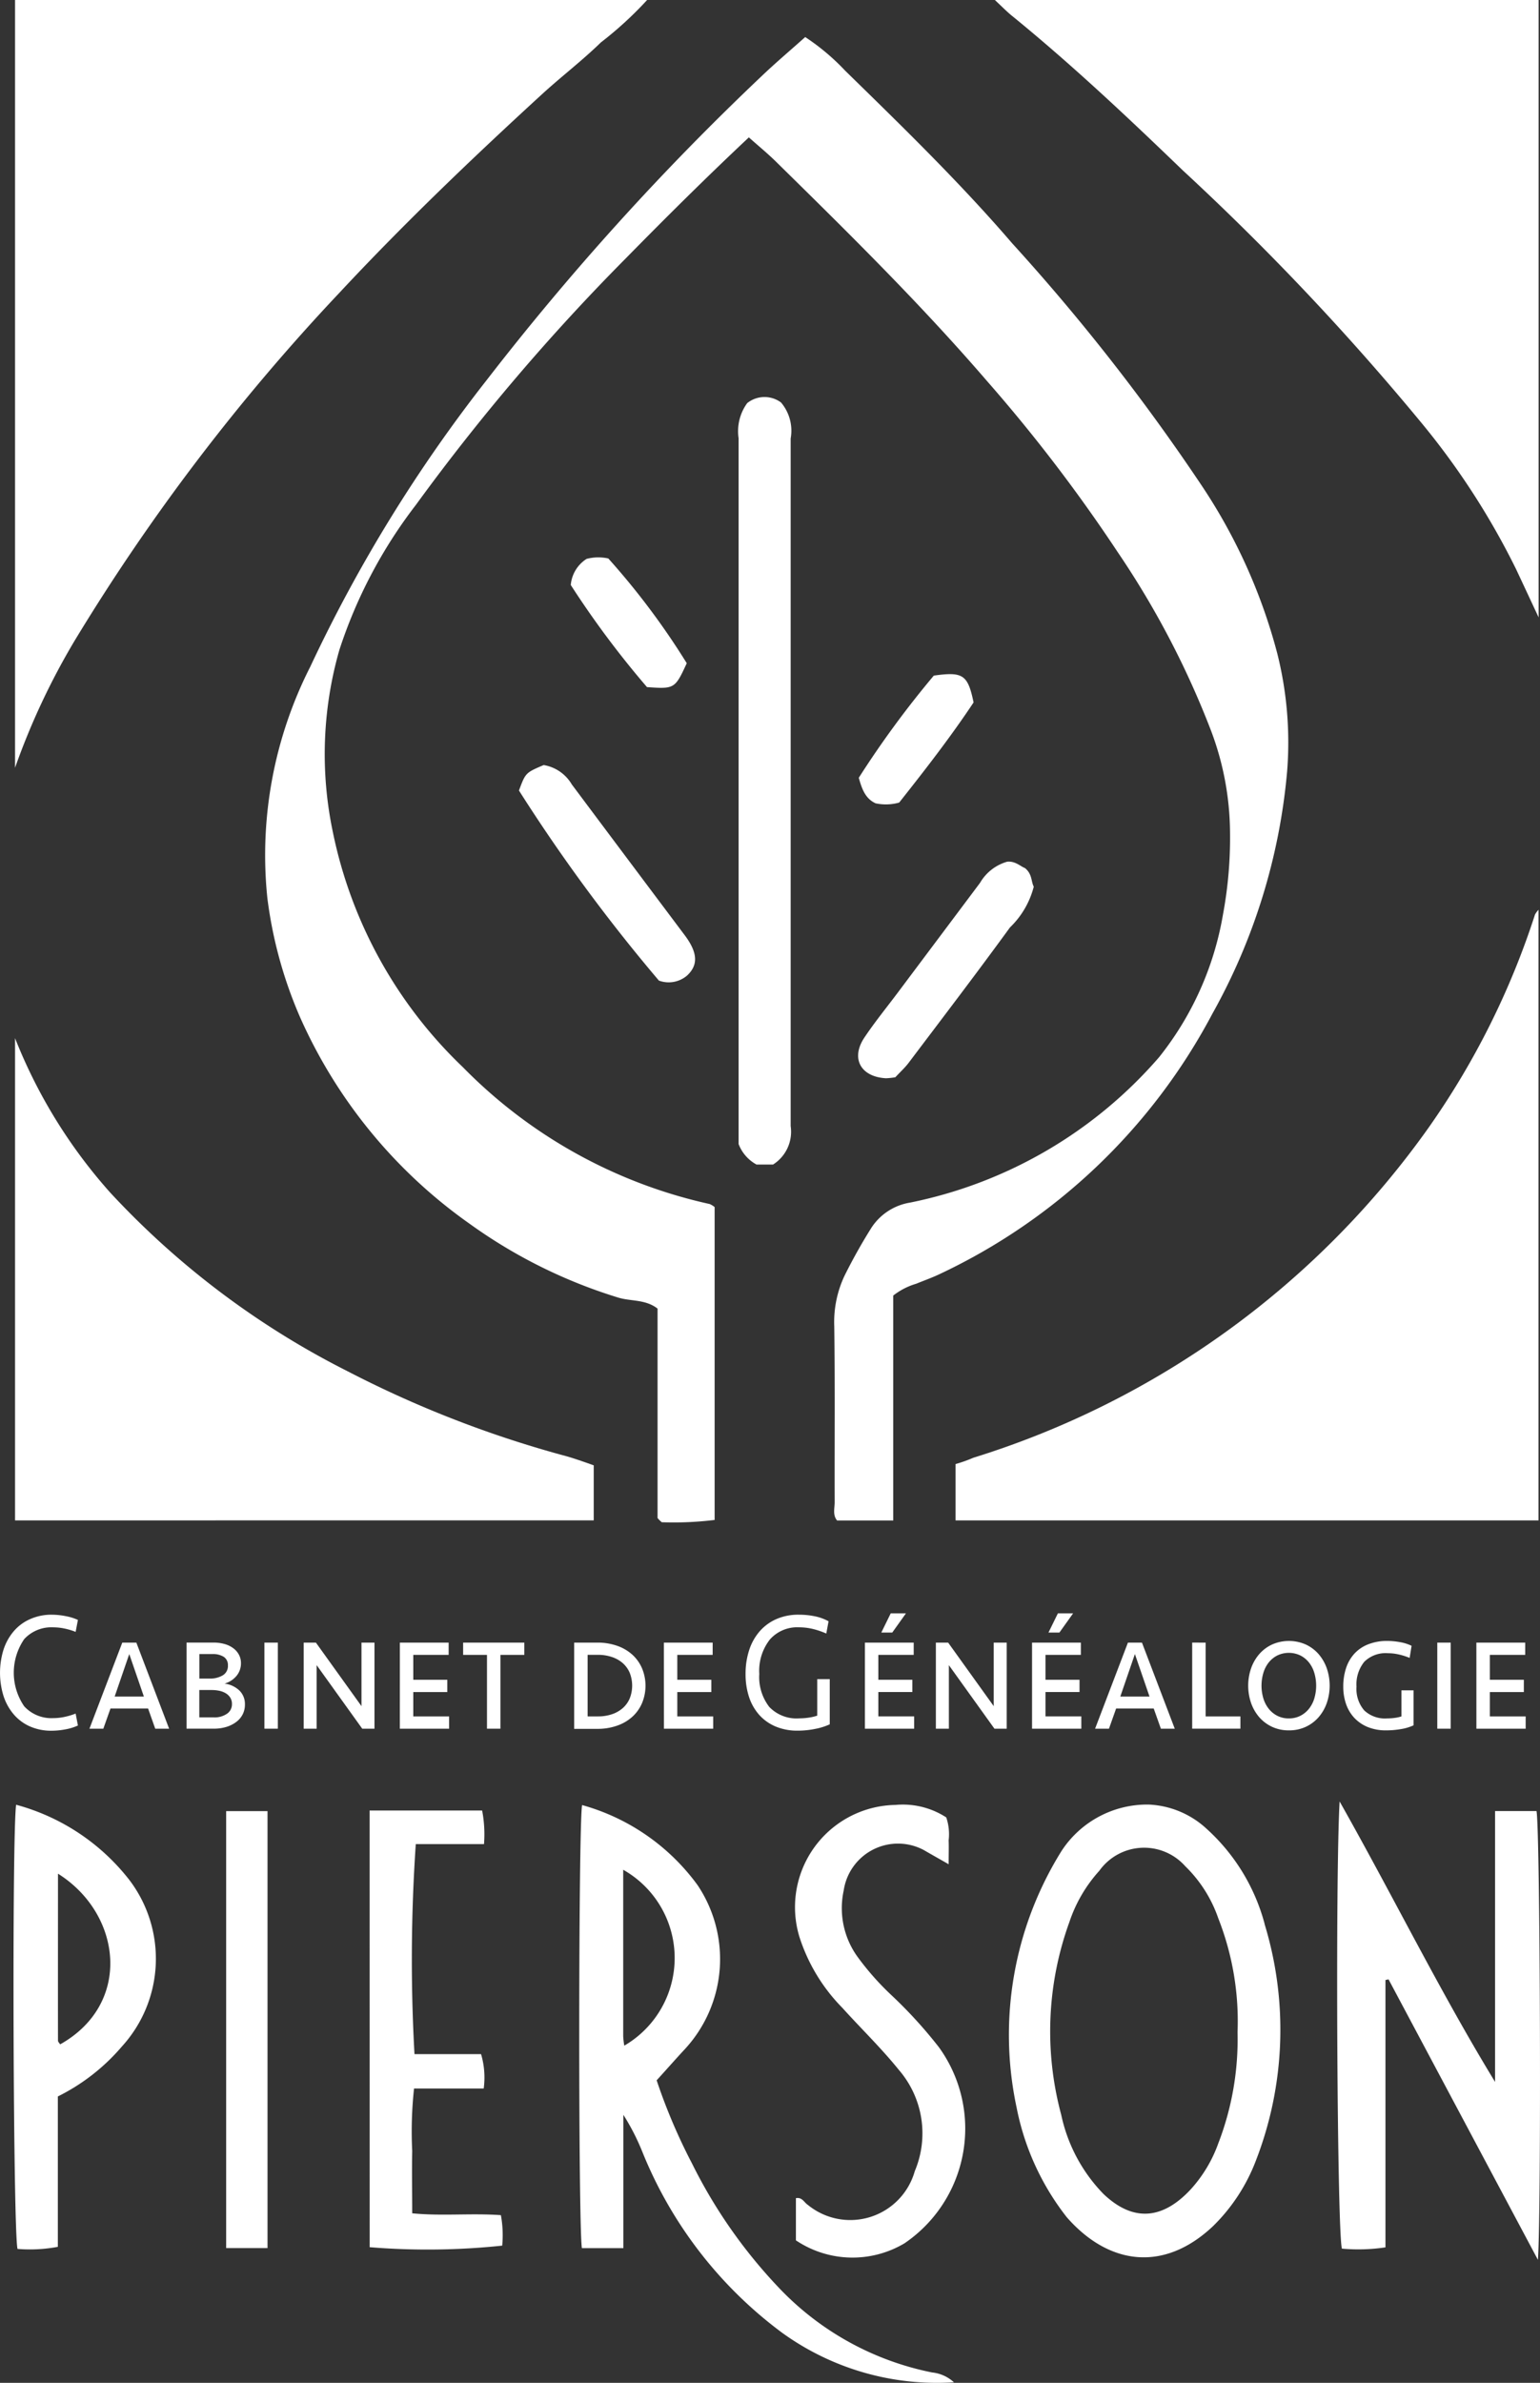
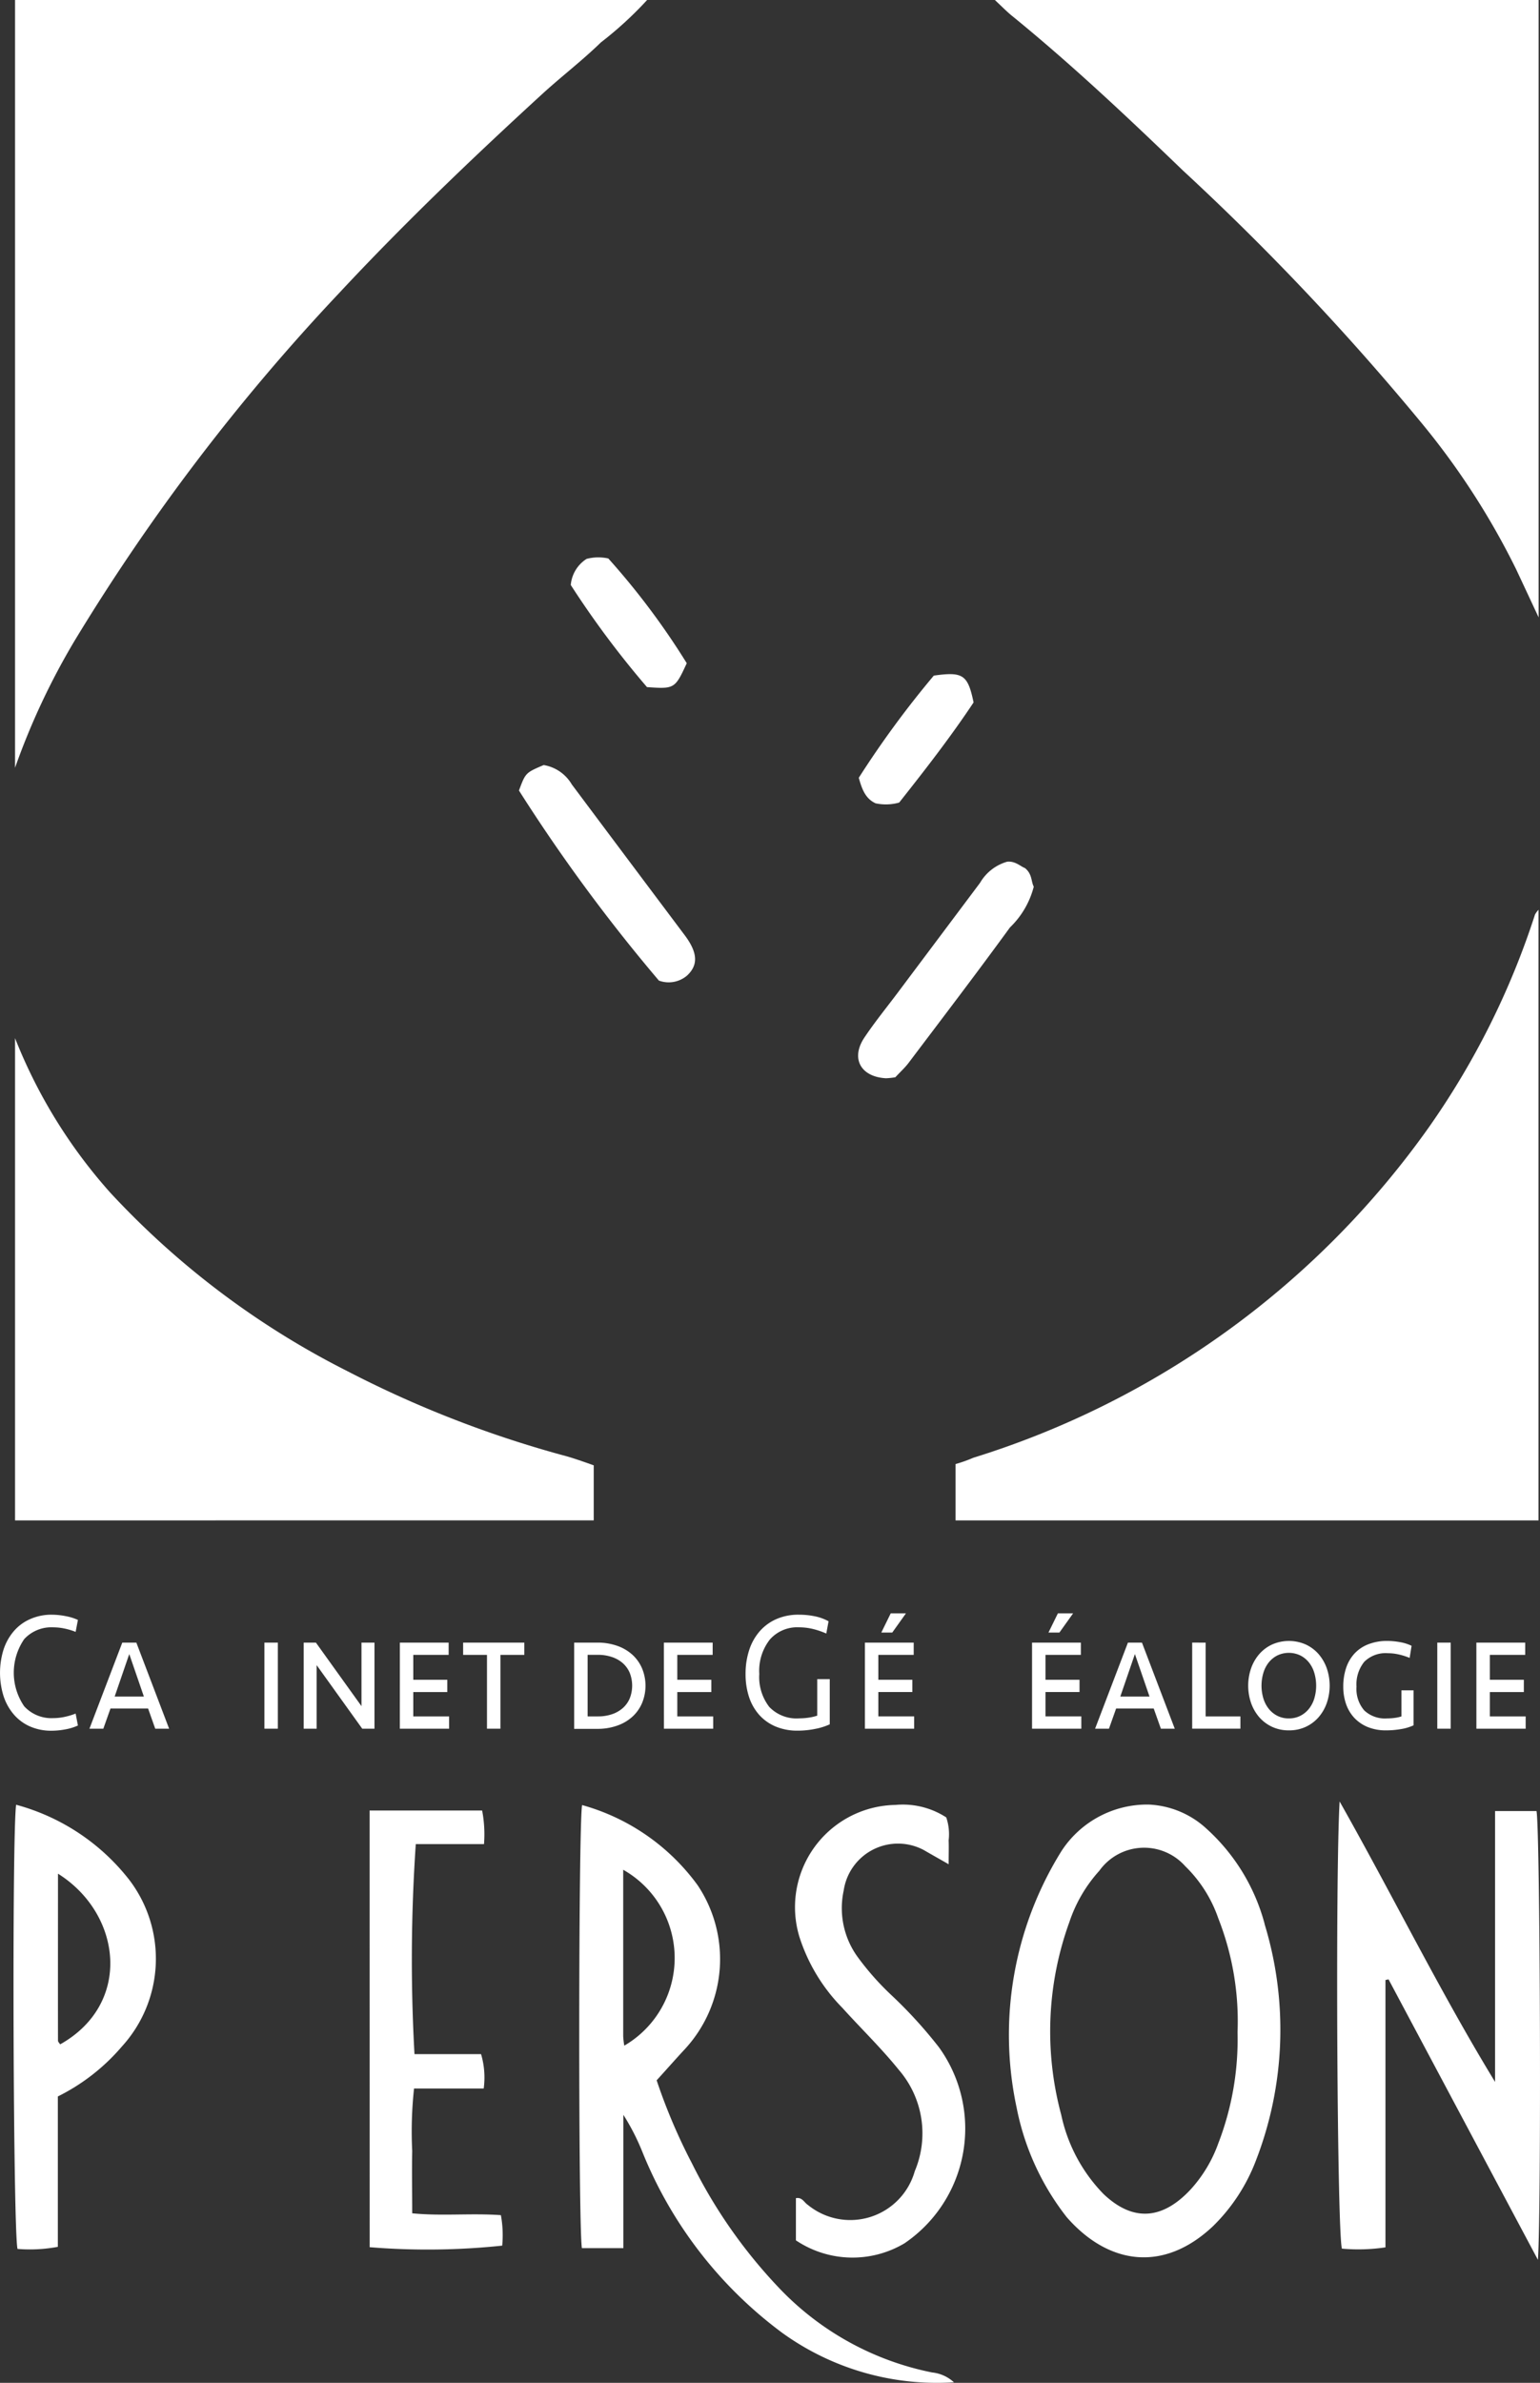
<svg xmlns="http://www.w3.org/2000/svg" width="67.576" height="104.492" viewBox="0 0 67.576 104.492">
  <rect x="0" y="0" width="67.576" height="104.492" fill="#333333" stroke="none" />
  <g transform="translate(0.593)">
-     <path d="M405.064,907.449c-1.893,1.776-3.659,3.533-5.406,5.31a93.2,93.2,0,0,0-9.2,10.8,21.143,21.143,0,0,0-3.36,6.359,16.57,16.57,0,0,0-.287,8,19.7,19.7,0,0,0,5.7,10.3,21.72,21.72,0,0,0,10.836,6.006.948.948,0,0,1,.216.133v13.72a14.719,14.719,0,0,1-2.323.1c-.072-.068-.1-.09-.121-.116s-.061-.055-.061-.083q0-4.589,0-9.169c-.537-.416-1.169-.312-1.725-.483a22.333,22.333,0,0,1-6.523-3.238,22,22,0,0,1-7.442-9.063,19,19,0,0,1-1.432-5.218,18.235,18.235,0,0,1,1.885-10.15,65.119,65.119,0,0,1,7.734-12.559,116.712,116.712,0,0,1,12.067-13.333c.607-.58,1.249-1.121,1.915-1.716a9.825,9.825,0,0,1,1.755,1.477c2.513,2.455,5.032,4.9,7.327,7.568a90.574,90.574,0,0,1,8.344,10.666,24.369,24.369,0,0,1,3.287,7.314,16,16,0,0,1,.433,5.185,26.519,26.519,0,0,1-3.277,10.615,26.093,26.093,0,0,1-12.031,11.45c-.315.146-.643.261-.965.394a3.013,3.013,0,0,0-1.01.519V968.1h-2.465c-.2-.241-.105-.534-.106-.8-.008-2.569.017-5.137-.017-7.706a4.755,4.755,0,0,1,.454-2.233,24.057,24.057,0,0,1,1.178-2.1,2.5,2.5,0,0,1,1.693-1.1,19.569,19.569,0,0,0,10.928-6.376,13.7,13.7,0,0,0,2.8-6.236,18.324,18.324,0,0,0,.313-3.656,12.825,12.825,0,0,0-.823-4.4,38.54,38.54,0,0,0-4.113-7.868,69.994,69.994,0,0,0-5.735-7.5c-2.894-3.357-6.044-6.461-9.2-9.56C405.93,908.188,405.523,907.856,405.064,907.449Z" transform="translate(-372.797 -901.424)" fill="#fff" />
    <path d="M369.746,934.632V900.963h27.736a16.118,16.118,0,0,1-2.029,1.86c-.826.805-1.75,1.507-2.6,2.287-3.056,2.8-6.048,5.662-8.874,8.692a90.644,90.644,0,0,0-11.615,15.251A31.036,31.036,0,0,0,369.746,934.632Z" transform="translate(-369.679 -900.963)" fill="#fff" />
    <path d="M425,900.963h23.86v27.073c-.332-.711-.677-1.449-.985-2.106a32.881,32.881,0,0,0-4.146-6.411,113.254,113.254,0,0,0-10.477-11.079c-2.421-2.332-4.871-4.641-7.481-6.767C425.553,901.5,425.359,901.3,425,900.963Z" transform="translate(-381.938 -900.963)" fill="#fff" />
    <path d="M422.786,979.014v-2.472a6.22,6.22,0,0,0,.78-.277,38.45,38.45,0,0,0,19.991-14.495,34.808,34.808,0,0,0,4.655-9.326,1.022,1.022,0,0,1,.153-.208v26.778Z" transform="translate(-381.448 -912.34)" fill="#fff" />
    <path d="M369.746,980.619V959.471a22.626,22.626,0,0,0,4.183,6.78,36.706,36.706,0,0,0,10.41,7.828,47.929,47.929,0,0,0,9.6,3.725c.39.107,1.2.4,1.2.4v2.413Z" transform="translate(-369.679 -913.946)" fill="#fff" />
    <path d="M453.115,1022.589l-6.555-12.3-.135.029v11.723a8.005,8.005,0,0,1-1.912.056c-.209-.825-.292-16.241-.1-19.609,2.367,4.188,4.4,8.333,6.822,12.3v-11.88h1.818C453.211,1003.736,453.271,1020.239,453.115,1022.589Z" transform="translate(-386.223 -923.49)" fill="#fff" />
-     <path d="M412.06,956.993h-.724a1.719,1.719,0,0,1-.787-.9v-.8q0-15.076,0-30.152a2.094,2.094,0,0,1,.377-1.538,1.216,1.216,0,0,1,1.485-.028,1.915,1.915,0,0,1,.423,1.579q0,7.539,0,15.077t0,15.077A1.7,1.7,0,0,1,412.06,956.993Z" transform="translate(-378.732 -905.925)" fill="#fff" />
    <path d="M420.37,1003.231a2.276,2.276,0,0,1,.105,1.007c.012.309,0,.619,0,1.047-.434-.248-.761-.431-1.084-.619a2.408,2.408,0,0,0-3.521,1.771,3.643,3.643,0,0,0,.591,2.885,12.017,12.017,0,0,0,1.532,1.731,20,20,0,0,1,2.053,2.254,6.083,6.083,0,0,1-1.507,8.6,4.462,4.462,0,0,1-4.766-.129v-1.85c.278-.051.36.189.521.293a2.94,2.94,0,0,0,4.694-1.475,4.259,4.259,0,0,0-.7-4.445c-.774-.959-1.658-1.811-2.481-2.723a7.827,7.827,0,0,1-1.882-3.113,4.484,4.484,0,0,1,4.217-5.781A3.5,3.5,0,0,1,420.37,1003.231Z" transform="translate(-379.441 -923.534)" fill="#fff" />
    <path d="M389.741,1003h4.938a5.47,5.47,0,0,1,.082,1.471h-2.993a74.18,74.18,0,0,0-.057,9.211h2.921a3.606,3.606,0,0,1,.116,1.509h-3.057a17.463,17.463,0,0,0-.08,2.739c-.018.878,0,1.757,0,2.732,1.288.129,2.574-.012,3.891.081a4.882,4.882,0,0,1,.058,1.337,31.281,31.281,0,0,1-5.815.068Z" transform="translate(-374.116 -923.604)" fill="#fff" />
-     <path d="M383.466,1022.195h-1.815v-19.161h1.815Z" transform="translate(-372.32 -923.612)" fill="#fff" />
    <path d="M404.306,953.532a75.035,75.035,0,0,1-6.142-8.336c.29-.778.29-.778,1.085-1.117a1.765,1.765,0,0,1,1.233.849q2.475,3.31,4.957,6.615c.571.763.6,1.306.1,1.769A1.244,1.244,0,0,1,404.306,953.532Z" transform="translate(-375.985 -910.53)" fill="#fff" />
    <path d="M418.924,958.977a3.176,3.176,0,0,1-.41.044c-1.113-.061-1.558-.871-.949-1.783.445-.666.953-1.29,1.435-1.931q1.82-2.427,3.639-4.853a2.022,2.022,0,0,1,1.19-.929c.362-.038.591.21.782.278.326.265.265.586.387.816a3.782,3.782,0,0,1-1.045,1.789c-1.456,2-2.956,3.964-4.446,5.937C419.34,958.565,419.131,958.754,418.924,958.977Z" transform="translate(-380.229 -911.737)" fill="#fff" />
    <path d="M419.1,944.588a2.147,2.147,0,0,1-1.035.033c-.422-.194-.589-.57-.738-1.12a42.628,42.628,0,0,1,3.292-4.48c1.28-.181,1.492-.04,1.745,1.176C421.359,941.711,420.211,943.185,419.1,944.588Z" transform="translate(-380.236 -909.394)" fill="#fff" />
    <path d="M406.175,937.017c-.517,1.12-.537,1.132-1.745,1.047a40.868,40.868,0,0,1-3.344-4.477,1.507,1.507,0,0,1,.693-1.145,2.025,2.025,0,0,1,.954-.019A32.43,32.43,0,0,1,406.175,937.017Z" transform="translate(-376.633 -907.933)" fill="#fff" />
    <path d="M417.046,1027.573a12.7,12.7,0,0,1-6.757-3.75,22.207,22.207,0,0,1-3.774-5.408,25.086,25.086,0,0,1-1.555-3.653c.456-.5.85-.951,1.256-1.386a5.819,5.819,0,0,0,.54-7.173,9.372,9.372,0,0,0-5.067-3.511c-.162.872-.17,18.418-.009,19.429H403.5v-5.845a9.92,9.92,0,0,1,.827,1.609,18.465,18.465,0,0,0,6.152,7.957,11.6,11.6,0,0,0,7.527,2.163A1.674,1.674,0,0,0,417.046,1027.573Zm-13.506-14.33a3.6,3.6,0,0,1-.048-.414c0-2.422,0-4.844,0-7.3A4.445,4.445,0,0,1,403.54,1013.242Z" transform="translate(-376.739 -923.536)" fill="#fff" />
    <path d="M437.016,1007.9a8.61,8.61,0,0,0-2.534-4.161,3.994,3.994,0,0,0-2.549-1.074,4.485,4.485,0,0,0-3.827,2.031,15.233,15.233,0,0,0-1.975,11.249,11.3,11.3,0,0,0,2.2,4.813c1.81,2.071,4.231,2.455,6.415.4a8.01,8.01,0,0,0,1.885-2.877,15.864,15.864,0,0,0,.38-10.385Zm-2.022,9.589a5.99,5.99,0,0,1-1.228,2.057c-1.159,1.242-2.451,1.5-3.824.193a7.082,7.082,0,0,1-1.852-3.47,14.056,14.056,0,0,1,.359-8.455,6.324,6.324,0,0,1,1.314-2.247,2.415,2.415,0,0,1,3.768-.2,5.84,5.84,0,0,1,1.449,2.281,12.329,12.329,0,0,1,.847,5A12.684,12.684,0,0,1,434.994,1017.492Z" transform="translate(-382.116 -923.531)" fill="#fff" />
    <path d="M374.736,1005.963a9.4,9.4,0,0,0-4.962-3.289c-.187,1.414-.128,18.755.062,19.478a6.636,6.636,0,0,0,1.769-.092v-6.594a8.872,8.872,0,0,0,2.807-2.187A5.709,5.709,0,0,0,374.736,1005.963Zm-3.029,7.219c-.033-.054-.095-.109-.095-.163-.005-2.414,0-4.827,0-7.322C374.417,1007.459,374.883,1011.4,371.706,1013.182Z" transform="translate(-369.66 -923.532)" fill="#fff" />
  </g>
  <g transform="translate(0 70.75)">
    <path d="M371.165,991.964a3.2,3.2,0,0,1,.615.063,2.281,2.281,0,0,1,.537.166l-.1.524a2.963,2.963,0,0,0-.479-.144,2.388,2.388,0,0,0-.5-.055,1.62,1.62,0,0,0-1.277.516,2.6,2.6,0,0,0,0,2.948,1.618,1.618,0,0,0,1.277.517,2.384,2.384,0,0,0,.5-.055,3.038,3.038,0,0,0,.479-.144l.1.523a2.245,2.245,0,0,1-.537.167,3.265,3.265,0,0,1-.615.062,2.3,2.3,0,0,1-.959-.191,2,2,0,0,1-.71-.531,2.366,2.366,0,0,1-.443-.8,3.436,3.436,0,0,1,0-2.035,2.362,2.362,0,0,1,.443-.8,1.993,1.993,0,0,1,.71-.531A2.286,2.286,0,0,1,371.165,991.964Z" transform="translate(-368.898 -991.906)" fill="#fff" />
    <path d="M377.438,997.312h-.609l-.314-.885h-1.65l-.314.885h-.609l1.441-3.775H376Zm-2.39-1.408h1.283l-.642-1.865Z" transform="translate(-370.017 -992.255)" fill="#fff" />
-     <path d="M381.98,996.257a.926.926,0,0,1-.095.42.953.953,0,0,1-.275.331,1.394,1.394,0,0,1-.432.222,1.862,1.862,0,0,1-.567.081h-1.192v-3.775h1.18a1.733,1.733,0,0,1,.5.066,1.146,1.146,0,0,1,.38.188.853.853,0,0,1,.243.287.788.788,0,0,1,.085.365.861.861,0,0,1-.186.542,1.065,1.065,0,0,1-.534.351,1.152,1.152,0,0,1,.648.3A.826.826,0,0,1,381.98,996.257Zm-1.552-1.143a1.092,1.092,0,0,0,.577-.14.472.472,0,0,0,.229-.434.425.425,0,0,0-.184-.38.891.891,0,0,0-.5-.121h-.569v1.076Zm.983,1.113a.506.506,0,0,0-.076-.28.592.592,0,0,0-.2-.191.9.9,0,0,0-.282-.107,1.625,1.625,0,0,0-.324-.033h-.55v1.2h.622a.969.969,0,0,0,.593-.16A.5.5,0,0,0,381.411,996.228Z" transform="translate(-371.233 -992.255)" fill="#fff" />
    <path d="M384.4,997.312h-.589v-3.775h.589Z" transform="translate(-372.208 -992.255)" fill="#fff" />
    <path d="M388.592,997.312l-2-2.786v2.786h-.57v-3.775h.537l2,2.786v-2.786h.57v3.775Z" transform="translate(-372.697 -992.255)" fill="#fff" />
    <path d="M391.447,993.537h2.141v.538h-1.552v1.092h1.493v.538h-1.493v1.069h1.572v.538h-2.162Z" transform="translate(-373.901 -992.255)" fill="#fff" />
    <path d="M397.7,993.537v.538h-1.048v3.237h-.59v-3.237h-1.047v-.538Z" transform="translate(-374.693 -992.255)" fill="#fff" />
    <path d="M401.278,993.537h1.015a2.58,2.58,0,0,1,.871.14,1.946,1.946,0,0,1,.668.391,1.734,1.734,0,0,1,.425.6,1.986,1.986,0,0,1,0,1.519,1.718,1.718,0,0,1-.425.6,1.934,1.934,0,0,1-.668.391,2.559,2.559,0,0,1-.871.141h-1.015Zm1.048,3.236a1.871,1.871,0,0,0,.6-.092,1.38,1.38,0,0,0,.475-.264,1.185,1.185,0,0,0,.31-.422,1.525,1.525,0,0,0,0-1.144,1.192,1.192,0,0,0-.31-.422,1.393,1.393,0,0,0-.475-.263,1.867,1.867,0,0,0-.6-.093h-.458v2.7Z" transform="translate(-376.083 -992.255)" fill="#fff" />
    <path d="M406.336,993.537h2.141v.538h-1.552v1.092h1.493v.538h-1.493v1.069H408.5v.538h-2.162Z" transform="translate(-377.205 -992.255)" fill="#fff" />
    <path d="M413.287,991.964a3.454,3.454,0,0,1,.7.07,2.14,2.14,0,0,1,.6.218l-.1.538a3.48,3.48,0,0,0-.586-.2,2.6,2.6,0,0,0-.612-.073,1.6,1.6,0,0,0-1.277.534,2.226,2.226,0,0,0-.465,1.512,2.137,2.137,0,0,0,.439,1.446,1.652,1.652,0,0,0,1.317.5,2.8,2.8,0,0,0,.423-.033,2.078,2.078,0,0,0,.363-.085v-1.6h.55v1.98a2.781,2.781,0,0,1-.636.2,3.834,3.834,0,0,1-.773.078,2.439,2.439,0,0,1-.962-.18,2.012,2.012,0,0,1-.721-.508,2.234,2.234,0,0,1-.449-.786,3.166,3.166,0,0,1-.153-1.01,3.312,3.312,0,0,1,.16-1.054,2.352,2.352,0,0,1,.462-.822,2.088,2.088,0,0,1,.733-.534A2.392,2.392,0,0,1,413.287,991.964Z" transform="translate(-378.229 -991.906)" fill="#fff" />
    <path d="M417.673,993.171h2.142v.538h-1.552V994.8h1.493v.538h-1.493v1.069h1.572v.539h-2.162Zm.721-.442.412-.84h.668l-.6.84Z" transform="translate(-379.721 -991.889)" fill="#fff" />
-     <path d="M424.245,997.312l-2-2.786v2.786h-.57v-3.775h.538l2,2.786v-2.786h.57v3.775Z" transform="translate(-380.608 -992.255)" fill="#fff" />
    <path d="M427.1,993.171h2.142v.538H427.69V994.8h1.493v.538H427.69v1.069h1.572v.539H427.1Zm.721-.442.412-.84h.668l-.6.84Z" transform="translate(-381.813 -991.889)" fill="#fff" />
    <path d="M434.15,997.312h-.609l-.314-.885h-1.65l-.314.885h-.609l1.441-3.775h.616Zm-2.39-1.408h1.283l-.642-1.865Z" transform="translate(-382.601 -992.255)" fill="#fff" />
    <path d="M436.721,993.537v3.236h1.526v.538h-2.116v-3.775Z" transform="translate(-383.817 -992.255)" fill="#fff" />
    <path d="M441.076,997.364a1.724,1.724,0,0,1-.737-.154,1.7,1.7,0,0,1-.563-.42,1.927,1.927,0,0,1-.36-.623,2.344,2.344,0,0,1,0-1.526,1.928,1.928,0,0,1,.36-.623,1.694,1.694,0,0,1,.563-.42,1.83,1.83,0,0,1,1.474,0,1.7,1.7,0,0,1,.563.42,1.928,1.928,0,0,1,.36.623,2.344,2.344,0,0,1,0,1.526,1.927,1.927,0,0,1-.36.623,1.7,1.7,0,0,1-.563.42A1.724,1.724,0,0,1,441.076,997.364Zm0-.524a1.088,1.088,0,0,0,.5-.114,1.144,1.144,0,0,0,.377-.307,1.36,1.36,0,0,0,.236-.453,1.974,1.974,0,0,0,0-1.124,1.357,1.357,0,0,0-.236-.457,1.152,1.152,0,0,0-.377-.306,1.169,1.169,0,0,0-1.008,0,1.144,1.144,0,0,0-.377.306,1.357,1.357,0,0,0-.236.457,1.957,1.957,0,0,0,0,1.124,1.361,1.361,0,0,0,.236.453,1.137,1.137,0,0,0,.377.307A1.086,1.086,0,0,0,441.076,996.84Z" transform="translate(-384.517 -992.234)" fill="#fff" />
    <path d="M446.566,993.442a3.2,3.2,0,0,1,.58.055,1.852,1.852,0,0,1,.5.159l-.085.531a2.881,2.881,0,0,0-.462-.148,2.185,2.185,0,0,0-.494-.058,1.328,1.328,0,0,0-1.035.376,1.572,1.572,0,0,0-.341,1.091,1.44,1.44,0,0,0,.341,1.043,1.326,1.326,0,0,0,1,.349,2.533,2.533,0,0,0,.331-.022,1.567,1.567,0,0,0,.3-.066v-1.143h.531v1.534a2.072,2.072,0,0,1-.54.163,3.787,3.787,0,0,1-.658.058,2.1,2.1,0,0,1-.815-.147,1.69,1.69,0,0,1-.59-.405,1.714,1.714,0,0,1-.36-.608,2.31,2.31,0,0,1-.121-.756,2.554,2.554,0,0,1,.128-.829,1.737,1.737,0,0,1,.374-.633,1.617,1.617,0,0,1,.605-.4A2.249,2.249,0,0,1,446.566,993.442Z" transform="translate(-385.705 -992.234)" fill="#fff" />
    <path d="M450.541,997.312h-.589v-3.775h.589Z" transform="translate(-386.883 -992.255)" fill="#fff" />
    <path d="M452.157,993.537H454.3v.538h-1.552v1.092h1.492v.538h-1.492v1.069h1.572v.538h-2.162Z" transform="translate(-387.373 -992.255)" fill="#fff" />
  </g>
</svg>